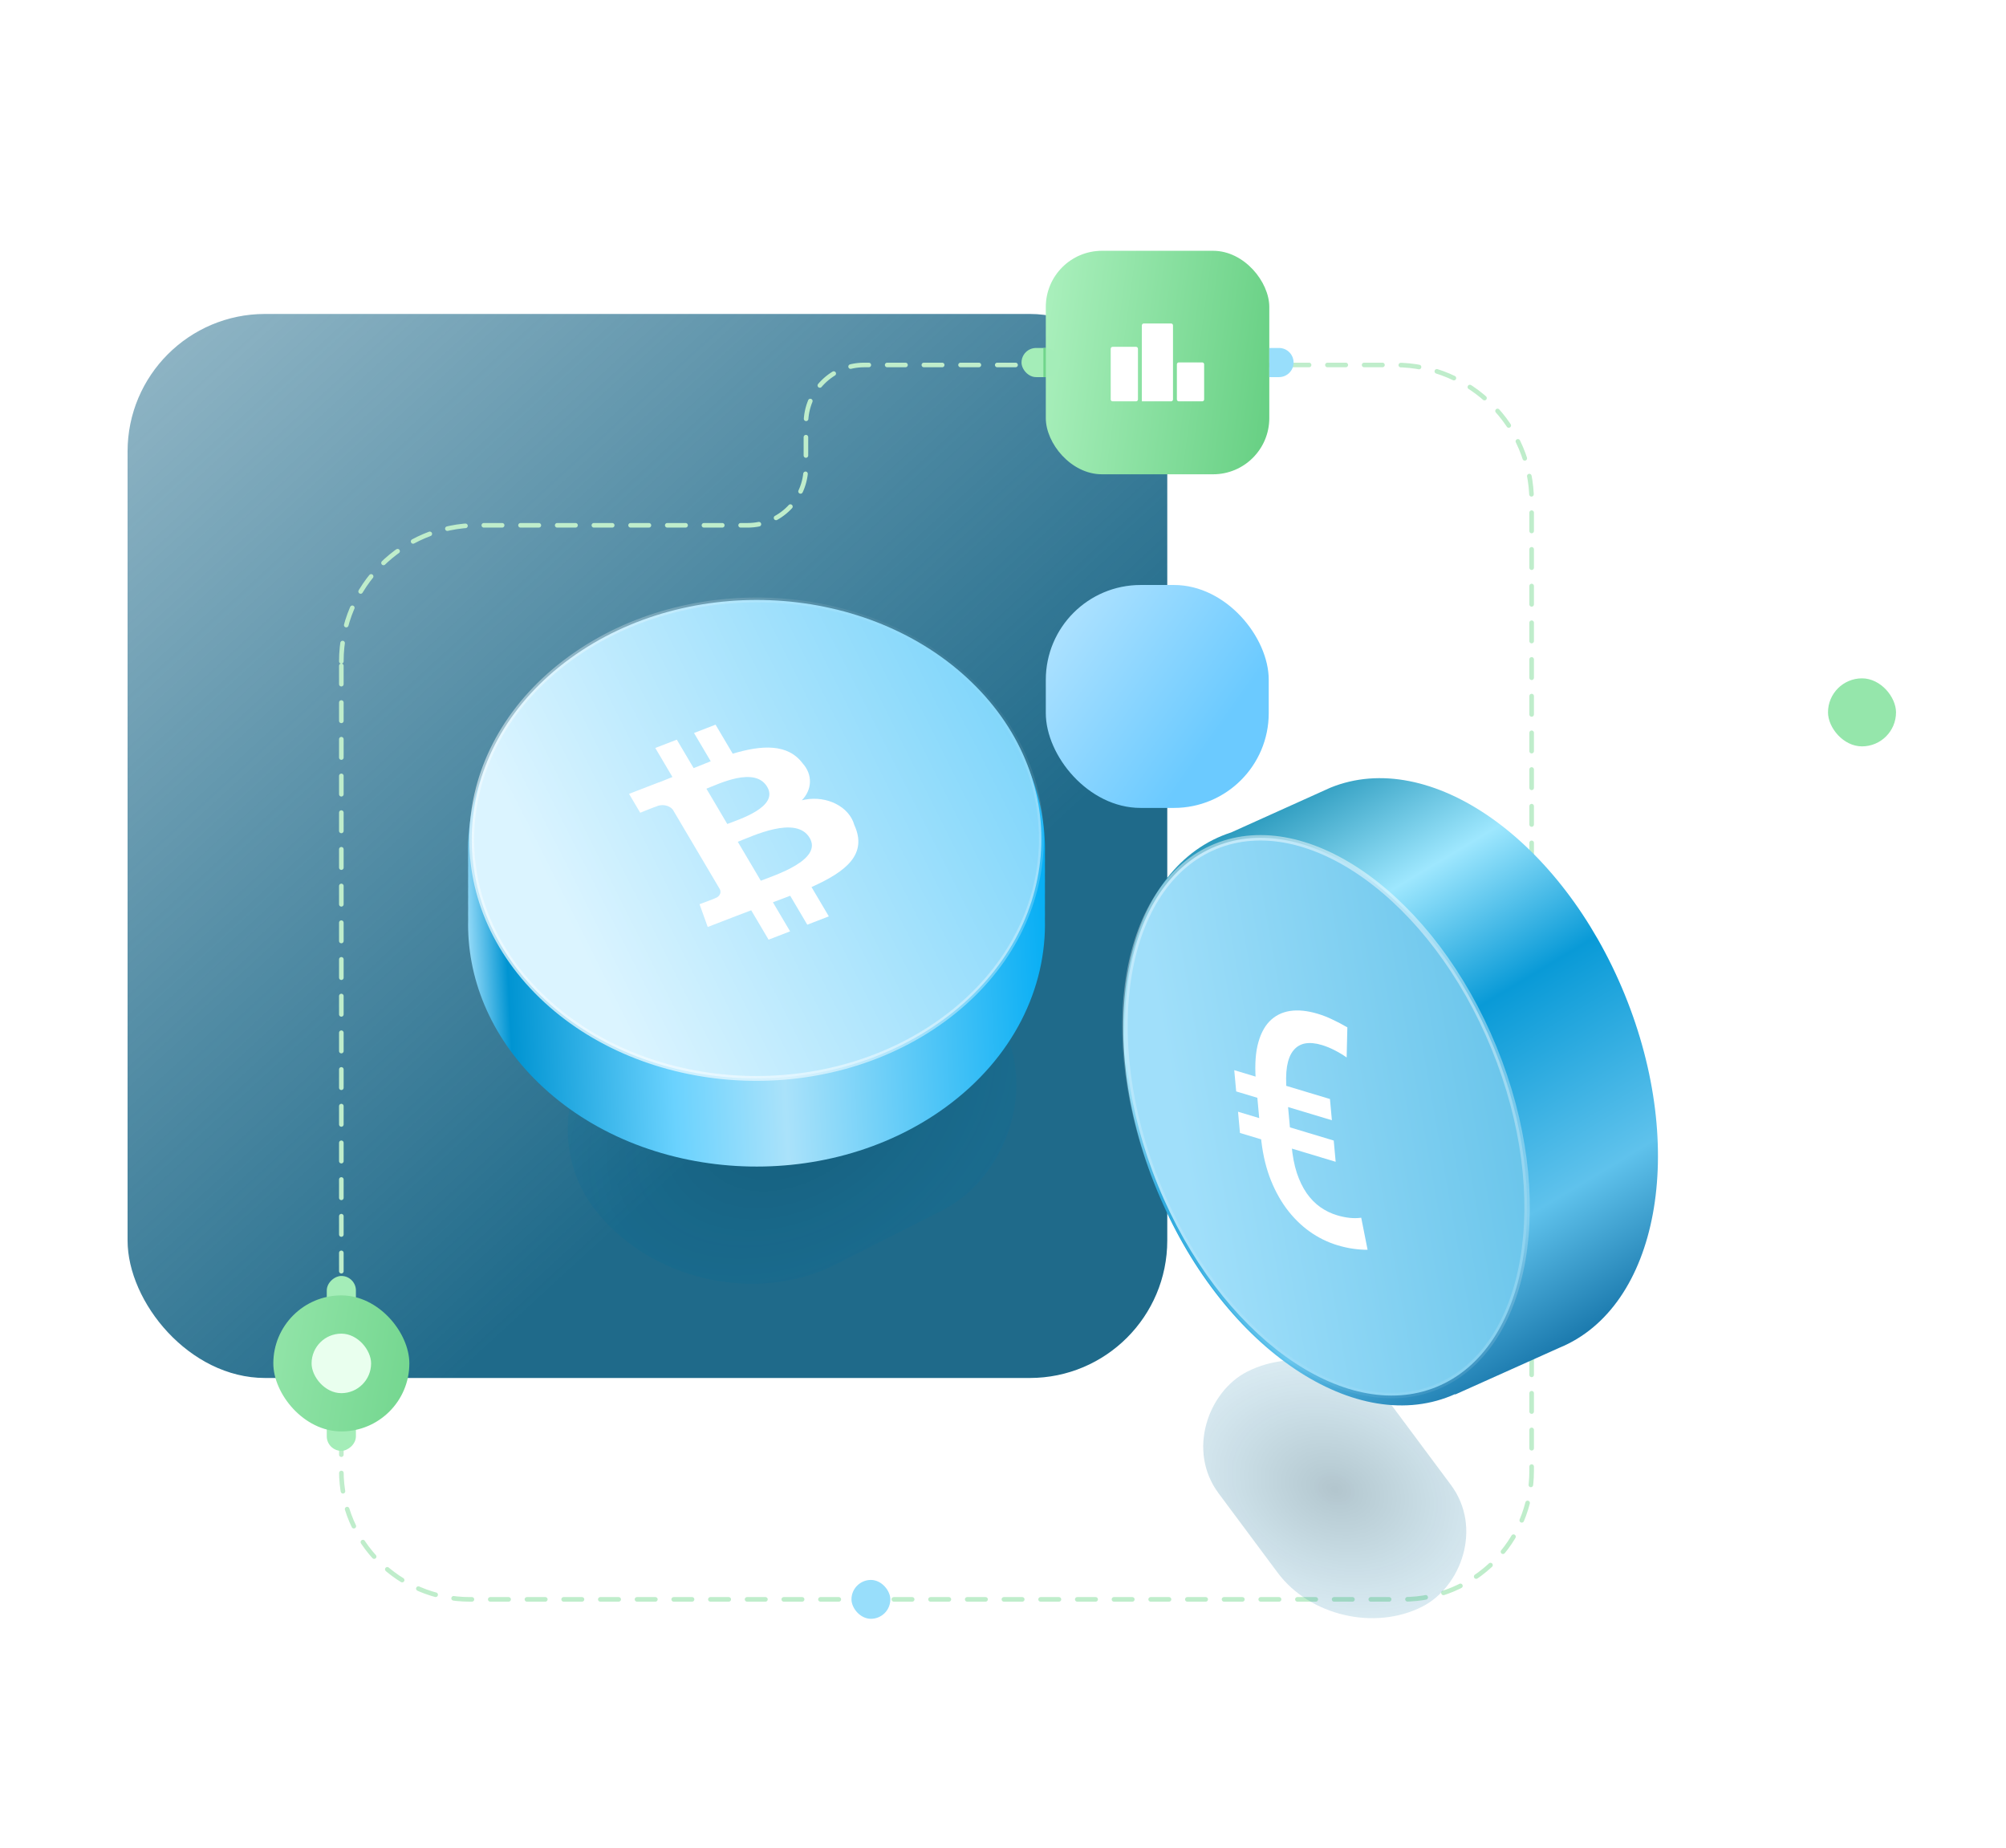
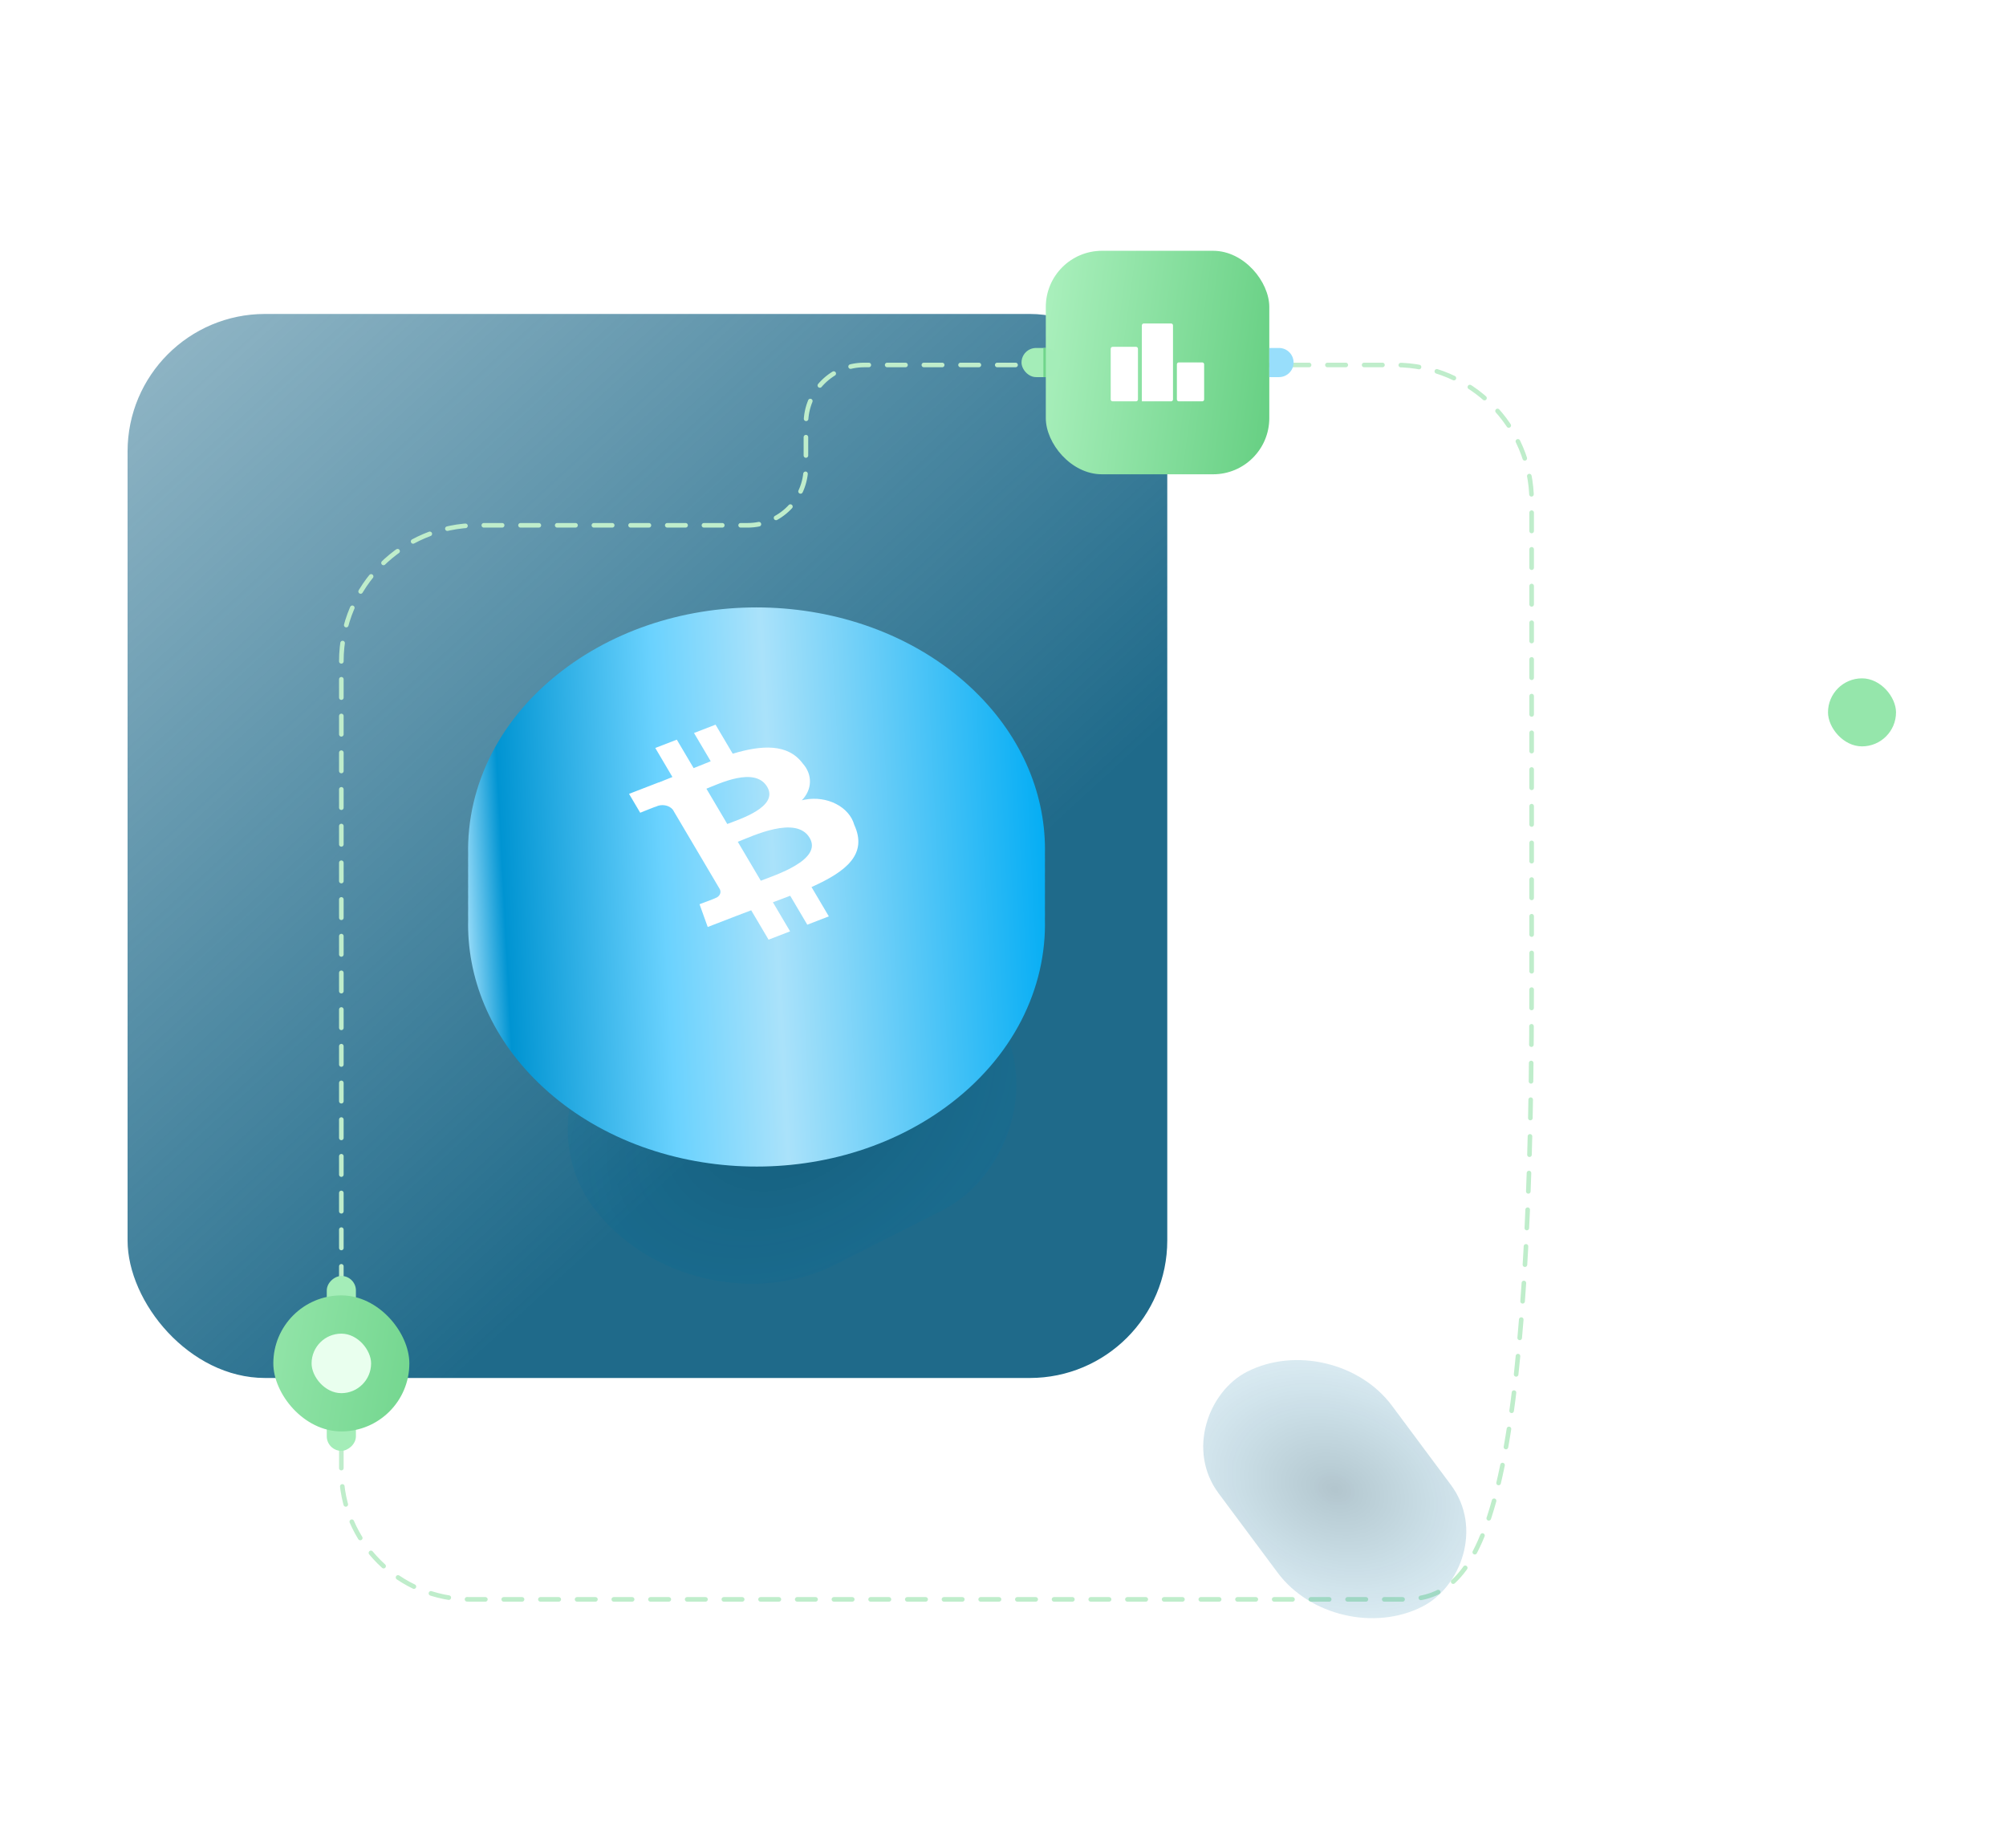
<svg xmlns="http://www.w3.org/2000/svg" width="456" height="420" viewBox="0 0 456 420" fill="none">
  <rect x="29" y="71.365" width="236.341" height="241.863" rx="31.258" fill="url(#paint0_linear_3_894)" />
-   <path d="M77.593 150.329C77.593 133.251 91.438 119.406 108.516 119.406H150.207H169.948C177.268 119.406 183.201 113.473 183.201 106.153V96.214C183.201 88.894 189.135 82.961 196.454 82.961H265.686H306.928H317.247C334.326 82.961 348.17 96.806 348.17 113.884V143.151V224.048V334.34C348.17 350.473 335.092 363.552 318.958 363.552H106.805C90.672 363.552 77.593 350.473 77.593 334.34V150.329Z" stroke="#BFEDCB" stroke-width="1.043" stroke-linecap="round" stroke-dasharray="4.17 4.17" />
+   <path d="M77.593 150.329C77.593 133.251 91.438 119.406 108.516 119.406H150.207H169.948C177.268 119.406 183.201 113.473 183.201 106.153V96.214C183.201 88.894 189.135 82.961 196.454 82.961H265.686H306.928H317.247C334.326 82.961 348.17 96.806 348.17 113.884V143.151V224.048C348.17 350.473 335.092 363.552 318.958 363.552H106.805C90.672 363.552 77.593 350.473 77.593 334.34V150.329Z" stroke="#BFEDCB" stroke-width="1.043" stroke-linecap="round" stroke-dasharray="4.17 4.17" />
  <rect x="415.538" y="154.195" width="15.461" height="15.461" rx="7.731" fill="#95E6AB" />
-   <rect x="193.555" y="359.134" width="8.835" height="8.835" rx="4.418" fill="#98DEFB" />
  <g filter="url(#filter0_f_3_894)">
    <rect width="73.864" height="101.188" rx="36.932" transform="matrix(0.597 0.802 -0.892 0.452 203.129 199.146)" fill="url(#paint1_radial_3_894)" fill-opacity="0.3" />
  </g>
  <path fill-rule="evenodd" clip-rule="evenodd" d="M221.518 157.065C232.607 167.809 237.867 181.133 237.529 194.313C237.549 195.11 237.549 195.907 237.529 196.703C237.549 197.5 237.549 198.297 237.529 199.093C237.549 199.89 237.549 200.687 237.529 201.484C237.549 202.281 237.549 203.078 237.529 203.874C237.55 204.689 237.549 205.504 237.527 206.318C237.55 207.15 237.55 207.983 237.527 208.815C237.952 224.649 230.285 240.517 214.925 251.704C187.563 271.633 146.153 269.158 122.433 246.178C111.328 235.42 106.069 222.074 106.423 208.878C106.401 208.045 106.401 207.213 106.423 206.381C106.412 205.978 106.407 205.576 106.406 205.173C106.406 204.836 106.409 204.499 106.416 204.163C106.418 204.087 106.42 204.012 106.422 203.937C106.401 203.14 106.401 202.343 106.422 201.547C106.401 200.75 106.401 199.953 106.422 199.156C106.401 198.359 106.401 197.562 106.422 196.766C106.401 195.969 106.401 195.172 106.422 194.376C106.015 178.559 113.683 162.713 129.025 151.539C156.387 131.611 197.797 134.085 221.518 157.065Z" fill="url(#paint2_linear_3_894)" />
-   <path d="M220.918 155.111C244.292 177.755 241.438 212.108 214.366 231.825C187.294 251.543 146.406 249.049 123.032 226.404C99.658 203.759 102.513 169.406 129.584 149.689C156.656 129.972 197.544 132.466 220.918 155.111Z" fill="url(#paint3_linear_3_894)" stroke="url(#paint4_linear_3_894)" stroke-width="1.098" />
  <path d="M182.468 173.536C179.098 168.993 173.149 169.334 166.56 171.324L162.659 164.723L157.762 166.617L161.561 173.044C160.274 173.542 158.97 174.072 157.676 174.599L153.853 168.129L148.959 170.022L152.857 176.622C151.808 177.05 150.776 177.468 149.761 177.862L149.749 177.841L142.994 180.451L145.531 184.742C145.531 184.742 149.114 183.287 149.086 183.365C150.383 182.7 152.094 182.997 152.943 184.036L163.63 202.12C164.035 202.914 163.573 203.825 162.599 204.155C162.591 204.158 162.584 204.16 162.576 204.163C162.666 204.184 159.017 205.538 159.017 205.538L160.879 210.713L167.251 208.249C168.438 207.791 169.614 207.357 170.763 206.919L174.711 213.595L179.602 211.704L175.698 205.098C177.055 204.602 178.36 204.108 179.628 203.616L183.511 210.192L188.408 208.298L184.471 201.633C192.473 198.061 197.229 194.131 194.196 187.511C193.052 183.402 188.036 180.827 182.992 181.759C182.747 181.804 182.503 181.858 182.263 181.919C184.656 179.486 184.74 176.045 182.468 173.536ZM184.053 190.462C187.005 195.45 176.259 198.909 172.942 200.195L167.716 191.349C171.035 190.065 180.978 185.257 184.053 190.462ZM174.401 178.862C177.081 183.402 168.087 186.23 165.323 187.299L160.582 179.277C163.346 178.208 171.603 174.128 174.401 178.862L174.401 178.862Z" fill="white" />
  <g filter="url(#filter1_f_3_894)">
    <rect width="66.614" height="44.15" rx="22.075" transform="matrix(0.597 0.802 -0.892 0.452 303.222 301.802)" fill="url(#paint5_radial_3_894)" fill-opacity="0.3" />
  </g>
-   <path fill-rule="evenodd" clip-rule="evenodd" d="M354.429 306.378C377.012 297.15 383.671 261.168 369.305 226.009C354.938 190.85 324.985 169.829 302.403 179.056L279.878 189.214C279.178 189.44 278.484 189.692 277.796 189.973C255.214 199.201 248.554 235.183 262.921 270.342C277.288 305.501 307.241 326.522 329.823 317.295C330.136 317.167 330.446 317.033 330.753 316.895L330.792 316.985L354.429 306.378Z" fill="url(#paint6_linear_3_894)" />
-   <path d="M339.635 238.221C346.595 255.254 348.566 272.411 346.157 286.369C343.745 300.336 336.973 311.001 326.533 315.267C316.093 319.533 303.789 316.663 292.286 308.381C280.792 300.106 270.183 286.478 263.223 269.445C256.263 252.413 254.292 235.255 256.702 221.298C259.113 207.331 265.886 196.665 276.326 192.399C286.766 188.133 299.069 191.004 310.572 199.285C322.067 207.561 332.675 221.189 339.635 238.221Z" fill="url(#paint7_linear_3_894)" stroke="url(#paint8_linear_3_894)" stroke-width="1.237" />
  <path d="M303.914 276.234C304.915 276.536 305.88 276.735 306.809 276.832C307.738 276.929 308.612 276.918 309.431 276.799L310.878 284.089C309.833 284.093 308.734 284.014 307.583 283.85C306.432 283.686 305.253 283.422 304.048 283.059C301.766 282.372 299.632 281.318 297.645 279.897C295.677 278.482 293.921 276.731 292.378 274.644C290.833 272.534 289.558 270.117 288.553 267.392C287.564 264.65 286.918 261.612 286.614 258.276L285.528 246.333C285.216 242.904 285.324 240.023 285.851 237.692C286.395 235.343 287.293 233.512 288.544 232.199C289.814 230.891 291.374 230.093 293.224 229.804C295.092 229.522 297.204 229.736 299.559 230.445C300.709 230.791 301.832 231.232 302.926 231.768C304.038 232.285 305.155 232.873 306.28 233.531L306.117 240.37C305.269 239.772 304.353 239.222 303.369 238.72C302.404 238.224 301.44 237.83 300.475 237.54C299.047 237.11 297.783 236.992 296.682 237.185C295.6 237.385 294.71 237.916 294.013 238.78C293.314 239.62 292.829 240.834 292.559 242.42C292.306 244.011 292.288 245.993 292.504 248.366L293.597 260.379C293.811 262.728 294.207 264.801 294.785 266.597C295.379 268.375 296.124 269.913 297.017 271.21C297.909 272.484 298.933 273.535 300.091 274.363C301.267 275.197 302.541 275.821 303.914 276.234ZM302.322 249.815L302.761 254.642L281.007 248.089L280.568 243.262L302.322 249.815ZM303.181 259.257L303.62 264.084L281.866 257.531L281.427 252.705L303.181 259.257Z" fill="white" />
  <g filter="url(#filter2_dddddd_3_894)">
-     <rect x="237.731" y="57.008" width="50.675" height="50.675" rx="21.547" fill="url(#paint9_linear_3_894)" />
-   </g>
+     </g>
  <rect x="237.731" y="57.008" width="50.802" height="50.802" rx="12.768" fill="url(#paint10_linear_3_894)" />
  <path d="M252.482 79.276V90.793C252.482 91.037 252.676 91.23 252.919 91.23H258.24C258.484 91.23 258.677 91.037 258.677 90.793V79.276C258.677 79.033 258.484 78.839 258.24 78.839H252.919C252.676 78.839 252.482 79.033 252.482 79.276ZM259.999 73.529C259.756 73.529 259.562 73.723 259.562 73.966V91.23H266.206C266.449 91.23 266.643 91.037 266.643 90.793V73.966C266.643 73.723 266.449 73.529 266.206 73.529H259.999ZM273.286 82.38H267.965C267.721 82.38 267.528 82.573 267.528 82.817V90.793C267.528 91.037 267.721 91.23 267.965 91.23H273.286C273.53 91.23 273.723 91.037 273.723 90.793V82.817C273.723 82.573 273.53 82.38 273.286 82.38Z" fill="white" />
  <path d="M288.533 79.096L290.742 79.096C292.572 79.096 294.055 80.579 294.055 82.409C294.055 84.239 292.572 85.722 290.742 85.722H288.533V79.096Z" fill="#98DEFB" />
  <rect x="232.209" y="79.096" width="8.835" height="6.626" rx="3.313" fill="#A4EDB8" />
  <path fill-rule="evenodd" clip-rule="evenodd" d="M237.179 85.722V79.096H237.731V85.722H237.179Z" fill="#70D58C" />
  <rect x="74.28" y="329.793" width="8.835" height="6.626" rx="3.313" transform="rotate(-90 74.28 329.793)" fill="#A4EDB8" />
  <rect x="74.28" y="298.87" width="8.835" height="6.626" rx="3.313" transform="rotate(-90 74.28 298.87)" fill="#A4EDB8" />
  <rect x="62.132" y="294.453" width="30.923" height="30.923" rx="15.461" fill="url(#paint11_linear_3_894)" />
  <rect x="70.829" y="303.15" width="13.529" height="13.529" rx="6.764" fill="#E9FFEE" />
  <defs>
    <filter id="filter0_f_3_894" x="83.003" y="166.245" width="194.072" height="170.826" filterUnits="userSpaceOnUse" color-interpolation-filters="sRGB">
      <feFlood flood-opacity="0" result="BackgroundImageFix" />
      <feBlend mode="normal" in="SourceGraphic" in2="BackgroundImageFix" result="shape" />
      <feGaussianBlur stdDeviation="22.606" result="effect1_foregroundBlur_3_894" />
    </filter>
    <filter id="filter1_f_3_894" x="221.44" y="257.588" width="163.934" height="161.845" filterUnits="userSpaceOnUse" color-interpolation-filters="sRGB">
      <feFlood flood-opacity="0" result="BackgroundImageFix" />
      <feBlend mode="normal" in="SourceGraphic" in2="BackgroundImageFix" result="shape" />
      <feGaussianBlur stdDeviation="25.786" result="effect1_foregroundBlur_3_894" />
    </filter>
    <filter id="filter2_dddddd_3_894" x="153.937" y="8.328" width="218.262" height="218.262" filterUnits="userSpaceOnUse" color-interpolation-filters="sRGB">
      <feFlood flood-opacity="0" result="BackgroundImageFix" />
      <feColorMatrix in="SourceAlpha" type="matrix" values="0 0 0 0 0 0 0 0 0 0 0 0 0 0 0 0 0 0 127 0" result="hardAlpha" />
      <feOffset dy="1.736" />
      <feGaussianBlur stdDeviation="1.557" />
      <feColorMatrix type="matrix" values="0 0 0 0 0.4 0 0 0 0 0.729 0 0 0 0 0.49 0 0 0 0.095 0" />
      <feBlend mode="normal" in2="BackgroundImageFix" result="effect1_dropShadow_3_894" />
      <feColorMatrix in="SourceAlpha" type="matrix" values="0 0 0 0 0 0 0 0 0 0 0 0 0 0 0 0 0 0 127 0" result="hardAlpha" />
      <feOffset dy="3.446" />
      <feGaussianBlur stdDeviation="3.239" />
      <feColorMatrix type="matrix" values="0 0 0 0 0.4 0 0 0 0 0.729 0 0 0 0 0.49 0 0 0 0.121 0" />
      <feBlend mode="normal" in2="effect1_dropShadow_3_894" result="effect2_dropShadow_3_894" />
      <feColorMatrix in="SourceAlpha" type="matrix" values="0 0 0 0 0 0 0 0 0 0 0 0 0 0 0 0 0 0 127 0" result="hardAlpha" />
      <feOffset dy="5.693" />
      <feGaussianBlur stdDeviation="5.691" />
      <feColorMatrix type="matrix" values="0 0 0 0 0.4 0 0 0 0 0.729 0 0 0 0 0.49 0 0 0 0.134 0" />
      <feBlend mode="normal" in2="effect2_dropShadow_3_894" result="effect3_dropShadow_3_894" />
      <feColorMatrix in="SourceAlpha" type="matrix" values="0 0 0 0 0 0 0 0 0 0 0 0 0 0 0 0 0 0 127 0" result="hardAlpha" />
      <feOffset dy="9.871" />
      <feGaussianBlur stdDeviation="9.963" />
      <feColorMatrix type="matrix" values="0 0 0 0 0.4 0 0 0 0 0.729 0 0 0 0 0.49 0 0 0 0.143 0" />
      <feBlend mode="normal" in2="effect3_dropShadow_3_894" result="effect4_dropShadow_3_894" />
      <feColorMatrix in="SourceAlpha" type="matrix" values="0 0 0 0 0 0 0 0 0 0 0 0 0 0 0 0 0 0 127 0" result="hardAlpha" />
      <feOffset dy="20.107" />
      <feGaussianBlur stdDeviation="18.392" />
      <feColorMatrix type="matrix" values="0 0 0 0 0.4 0 0 0 0 0.729 0 0 0 0 0.49 0 0 0 0.155 0" />
      <feBlend mode="normal" in2="effect4_dropShadow_3_894" result="effect5_dropShadow_3_894" />
      <feColorMatrix in="SourceAlpha" type="matrix" values="0 0 0 0 0 0 0 0 0 0 0 0 0 0 0 0 0 0 127 0" result="hardAlpha" />
      <feOffset dy="35.113" />
      <feGaussianBlur stdDeviation="41.897" />
      <feColorMatrix type="matrix" values="0 0 0 0 0.4 0 0 0 0 0.729 0 0 0 0 0.49 0 0 0 0.15 0" />
      <feBlend mode="normal" in2="effect5_dropShadow_3_894" result="effect6_dropShadow_3_894" />
      <feBlend mode="normal" in="SourceGraphic" in2="effect6_dropShadow_3_894" result="shape" />
    </filter>
    <linearGradient id="paint0_linear_3_894" x1="265.341" y1="321.866" x2="-48" y2="-18.927" gradientUnits="userSpaceOnUse">
      <stop offset="0.25" stop-color="#1F6A8A" />
      <stop offset="1" stop-color="#1F6A8A" stop-opacity="0.21" />
    </linearGradient>
    <radialGradient id="paint1_radial_3_894" cx="0" cy="0" r="1" gradientUnits="userSpaceOnUse" gradientTransform="translate(36.932 50.594) rotate(74.827) scale(124.318 84.329)">
      <stop stop-color="#013F59" />
      <stop offset="1" stop-color="#00A5EC" stop-opacity="0" />
    </radialGradient>
    <linearGradient id="paint2_linear_3_894" x1="241.497" y1="229.203" x2="107.017" y2="236.137" gradientUnits="userSpaceOnUse">
      <stop stop-color="#00ACF4" />
      <stop offset="0.475" stop-color="#AAE2FA" />
      <stop offset="0.662" stop-color="#6AD2FE" />
      <stop offset="0.932" stop-color="#0094D2" />
      <stop offset="1" stop-color="#9DDEFA" />
    </linearGradient>
    <linearGradient id="paint3_linear_3_894" x1="378.009" y1="125.531" x2="145.49" y2="242.118" gradientUnits="userSpaceOnUse">
      <stop stop-color="#06ADF4" />
      <stop offset="1" stop-color="#DBF4FF" />
    </linearGradient>
    <linearGradient id="paint4_linear_3_894" x1="205.012" y1="134.2" x2="104.695" y2="261.443" gradientUnits="userSpaceOnUse">
      <stop stop-color="white" stop-opacity="0" />
      <stop offset="1" stop-color="#EBF9FF" />
    </linearGradient>
    <radialGradient id="paint5_radial_3_894" cx="0" cy="0" r="1" gradientUnits="userSpaceOnUse" gradientTransform="translate(33.307 22.075) rotate(60.728) scale(60.014 68.737)">
      <stop stop-color="#013F59" />
      <stop offset="1" stop-color="#00A5EC" stop-opacity="0" />
    </radialGradient>
    <linearGradient id="paint6_linear_3_894" x1="295.457" y1="177.193" x2="379.58" y2="316.985" gradientUnits="userSpaceOnUse">
      <stop stop-color="#2596BA" />
      <stop offset="0.198" stop-color="#9EE7FE" />
      <stop offset="0.4" stop-color="#099AD7" />
      <stop offset="0.685" stop-color="#5FC2EC" />
      <stop offset="0.887" stop-color="#1472A7" />
    </linearGradient>
    <linearGradient id="paint7_linear_3_894" x1="268.937" y1="261.316" x2="388.239" y2="240.285" gradientUnits="userSpaceOnUse">
      <stop stop-color="#A0DFFA" />
      <stop offset="1" stop-color="#4BB6E2" />
    </linearGradient>
    <linearGradient id="paint8_linear_3_894" x1="358.549" y1="67.091" x2="264.373" y2="315.552" gradientUnits="userSpaceOnUse">
      <stop stop-color="white" />
      <stop offset="1" stop-color="white" stop-opacity="0" />
    </linearGradient>
    <linearGradient id="paint9_linear_3_894" x1="267.422" y1="103.939" x2="224.709" y2="73.796" gradientUnits="userSpaceOnUse">
      <stop stop-color="#6BCAFF" />
      <stop offset="1" stop-color="#BAE6FF" />
    </linearGradient>
    <linearGradient id="paint10_linear_3_894" x1="313.018" y1="119.563" x2="205.835" y2="105.03" gradientUnits="userSpaceOnUse">
      <stop stop-color="#46C067" />
      <stop offset="1" stop-color="#CAFFD8" />
    </linearGradient>
    <linearGradient id="paint11_linear_3_894" x1="96.92" y1="330.254" x2="32.2" y2="318.91" gradientUnits="userSpaceOnUse">
      <stop stop-color="#6FD48B" />
      <stop offset="1" stop-color="#A9EFBC" />
    </linearGradient>
  </defs>
</svg>